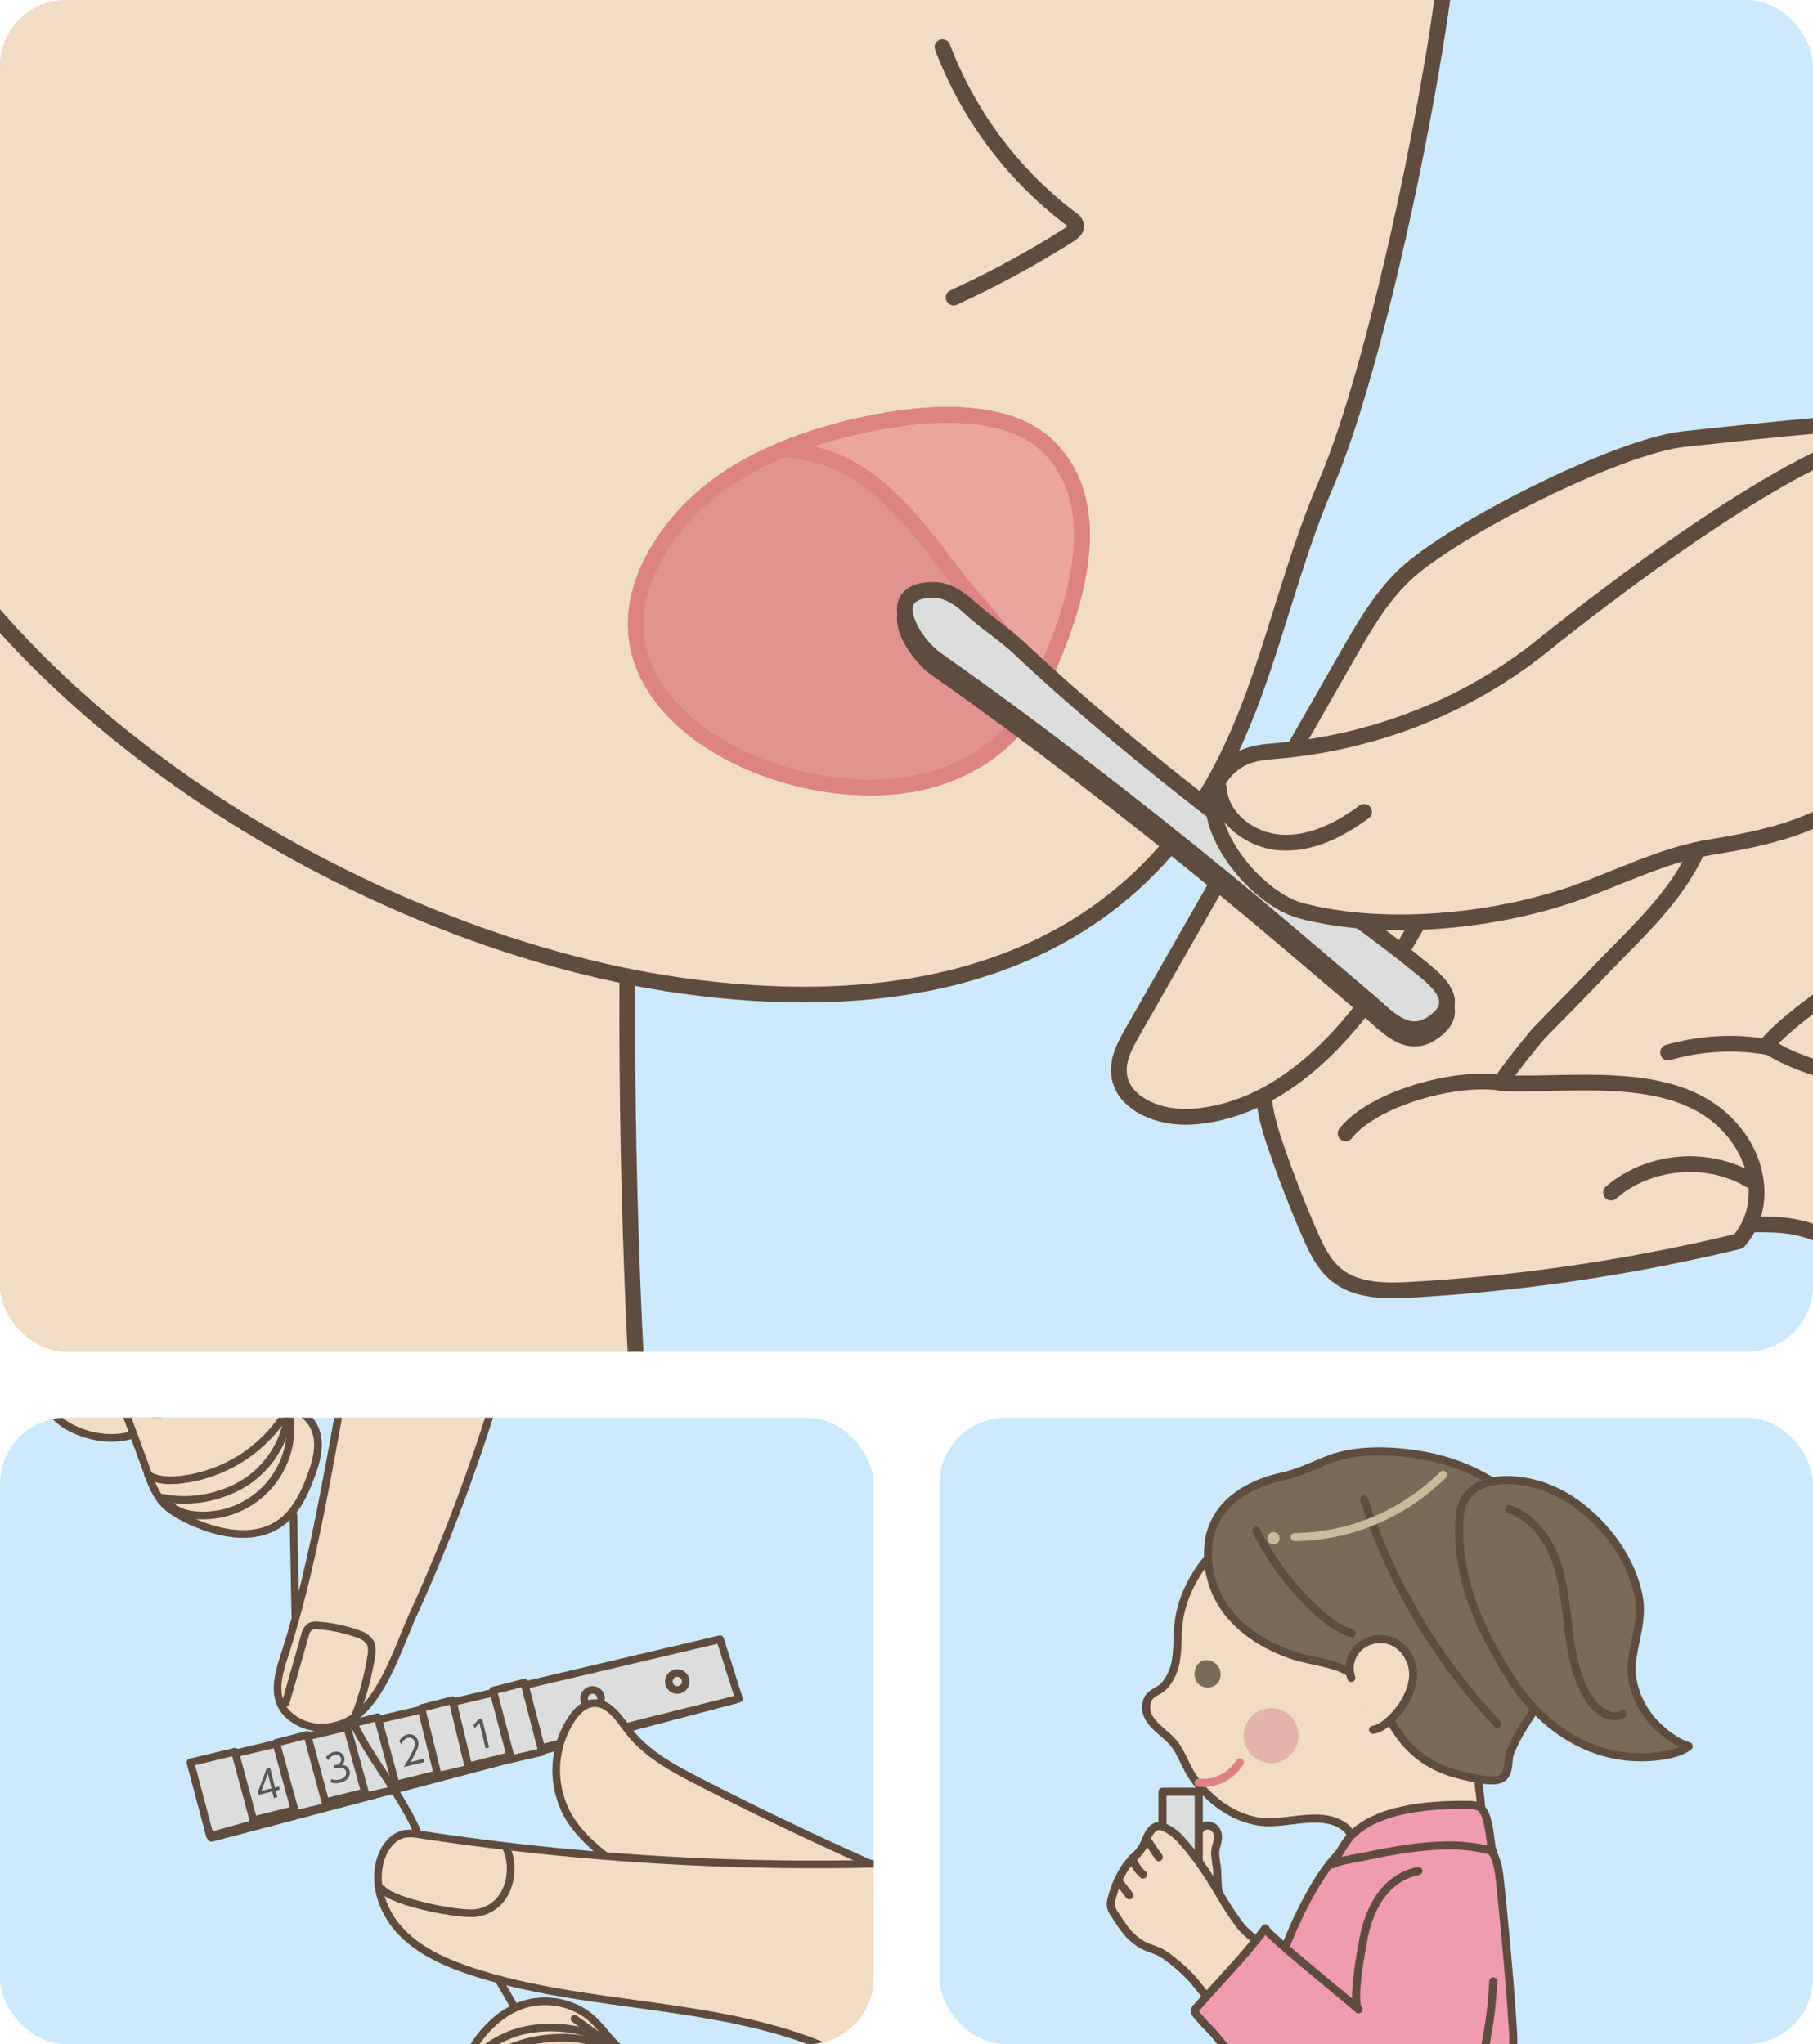
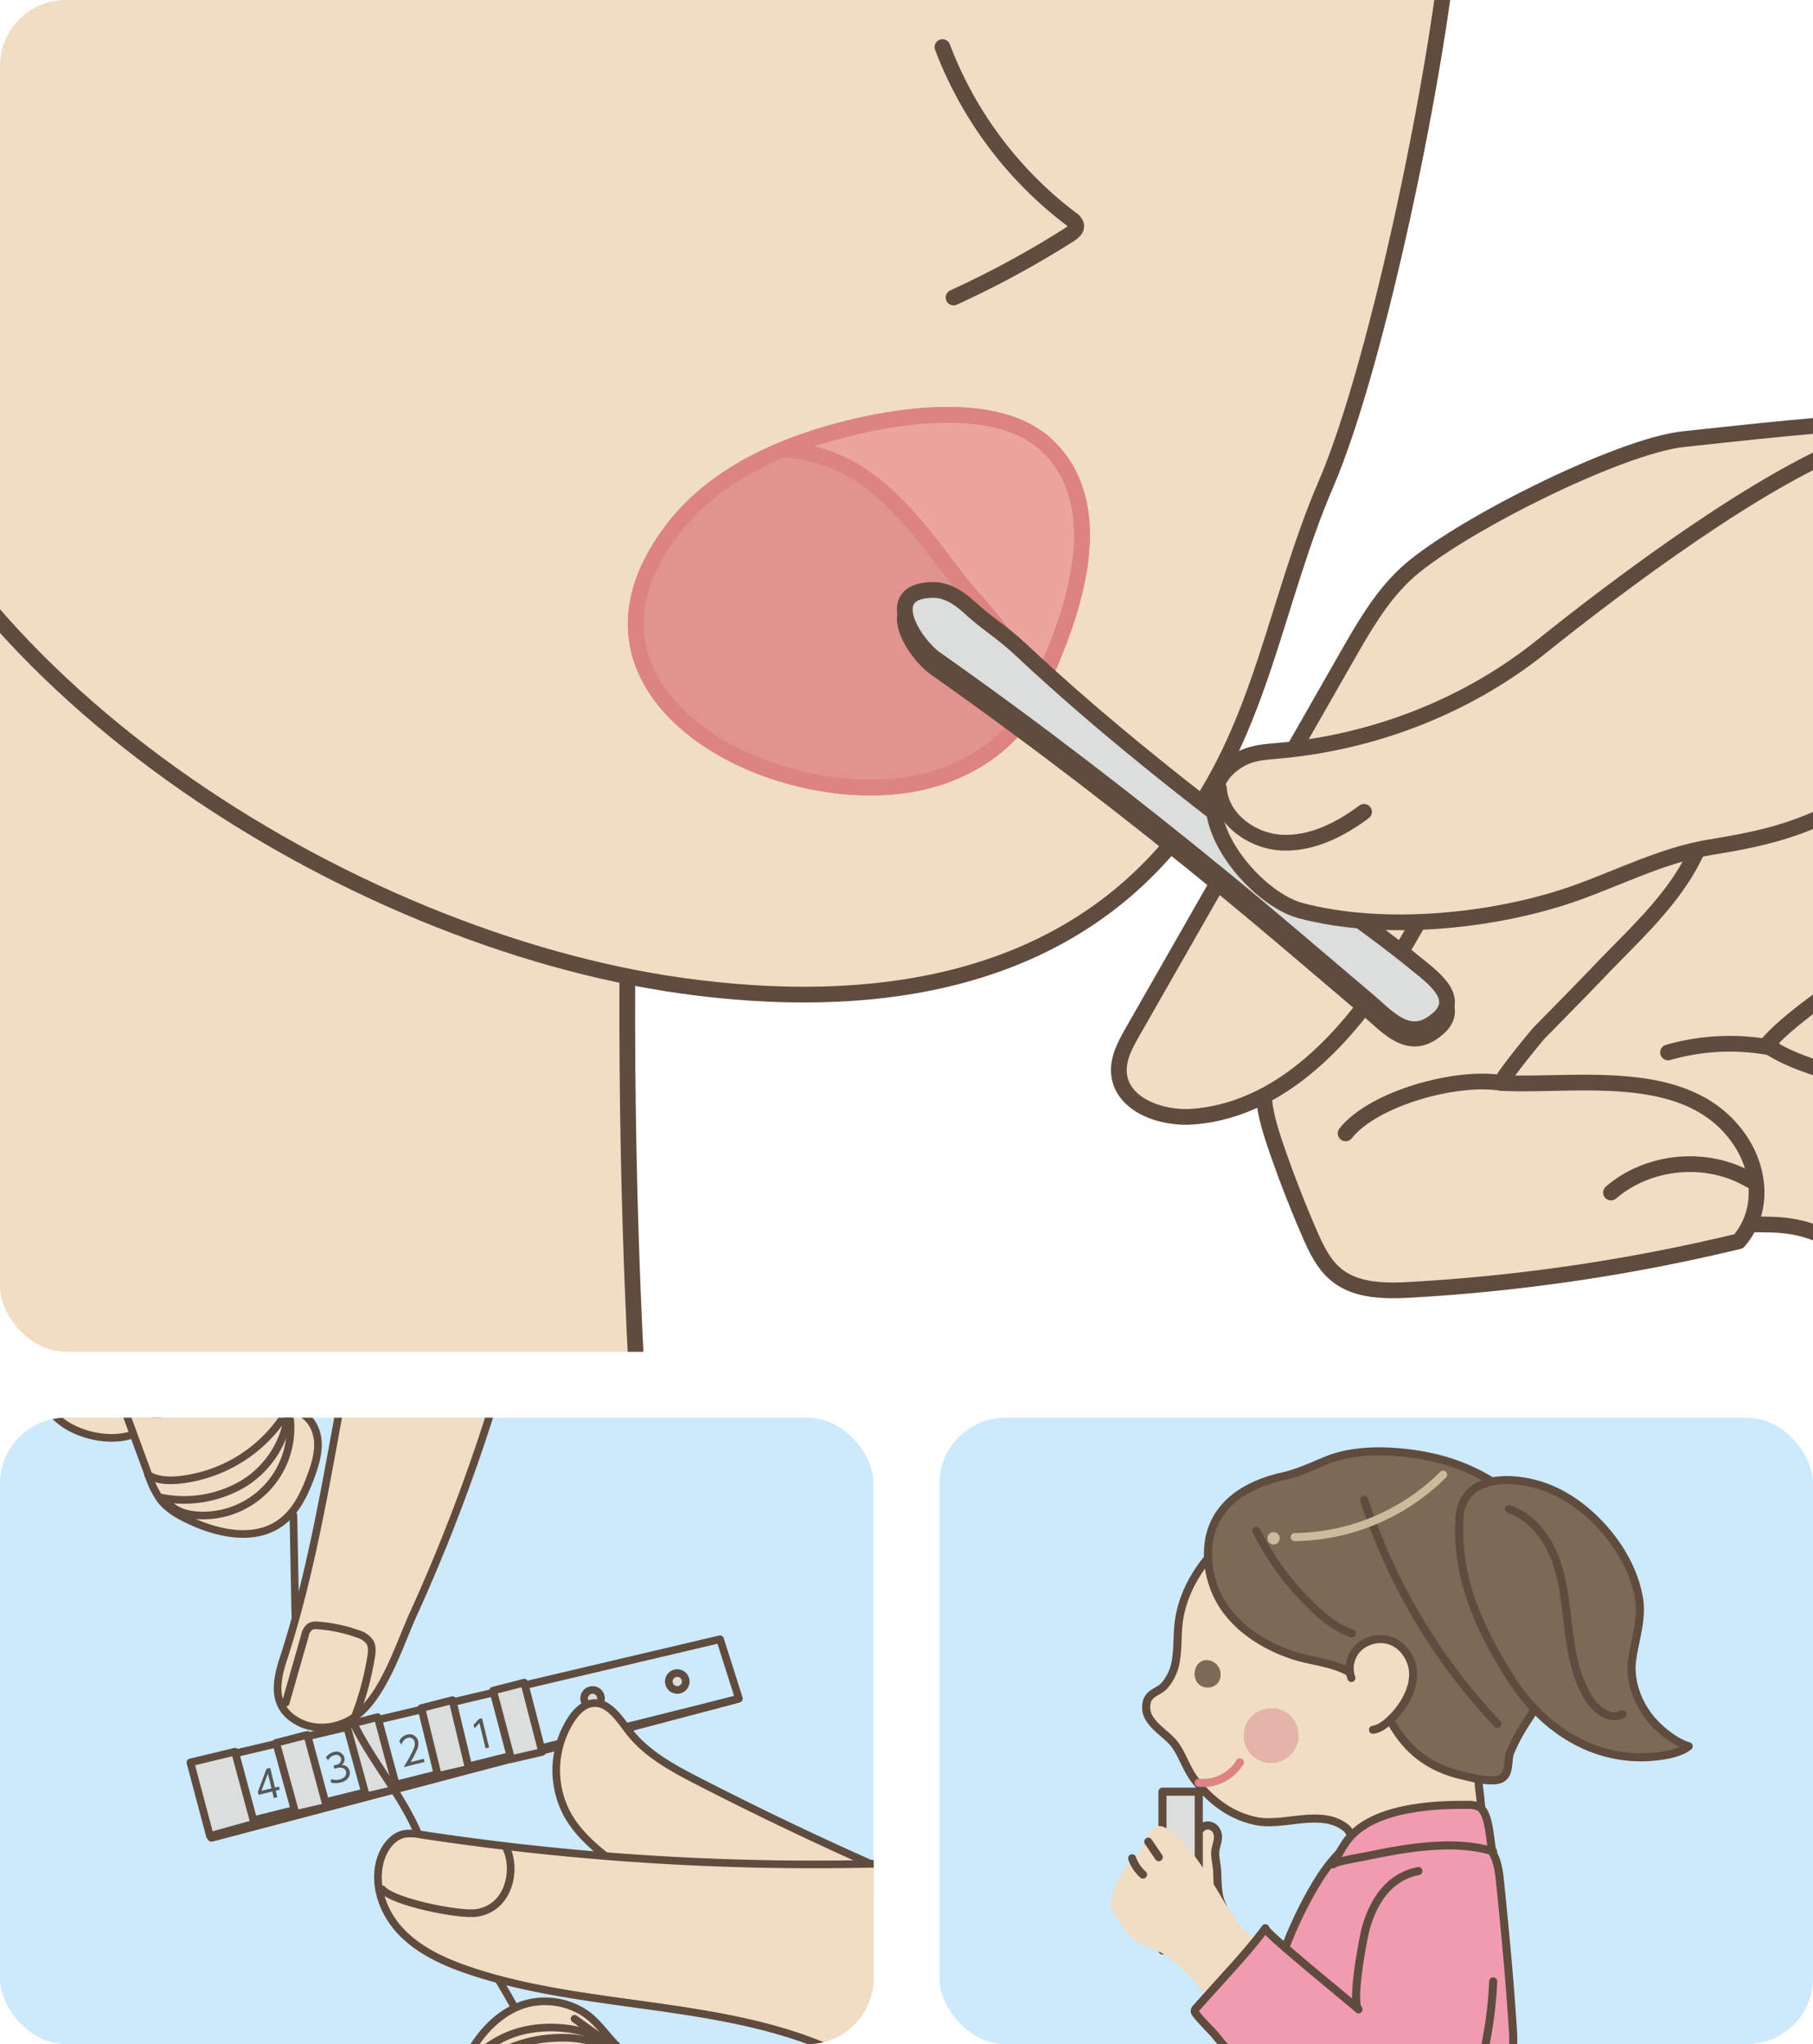
<svg xmlns="http://www.w3.org/2000/svg" id="レイヤー_1" data-name="レイヤー 1" viewBox="0 0 550 620">
  <defs>
    <clipPath id="clip-path">
      <rect width="550" height="410" rx="20" style="fill: none" />
    </clipPath>
    <clipPath id="clip-path-2">
      <rect y="-16.776" width="550" height="443.553" style="fill: none" />
    </clipPath>
    <clipPath id="clip-path-3">
      <path d="M254.433,130.649c-19.291,5.146-38.438,14.172-50.52,30.053-38.503,50.652,32.511,86.775,76.334,76.371,13.288-3.154,26.489-11.336,32.659-23.768,10.567-21.26,26.021-58.291,4.542-78.363-7.311-6.834-18.43-9.115-29.916-9.115-11.931,0-24.25,2.459-33.098,4.822" style="fill: none" />
    </clipPath>
    <clipPath id="clip-path-4">
      <rect y="430" width="265" height="190" rx="20" style="fill: none" />
    </clipPath>
    <clipPath id="clip-path-5">
      <rect y="417.338" width="265" height="215.324" style="fill: none" />
    </clipPath>
    <clipPath id="clip-path-6">
      <rect x="285" y="430" width="265" height="190" rx="20" style="fill: none" />
    </clipPath>
  </defs>
  <g>
    <g style="clip-path: url(#clip-path)">
      <g>
-         <rect y="-16.776" width="550" height="443.553" style="fill: #cceafb" />
        <g style="clip-path: url(#clip-path-2)">
          <path d="M196.714,141.231H-45.891V467.304H196.714s-14.47-144.676,0-326.072" style="fill: #f1dcc4" />
          <path d="M196.714,141.231H-45.891V467.304H196.714s-14.47-144.676,0-326.072" style="fill: none;stroke: #604c3f;stroke-linecap: round;stroke-linejoin: round;stroke-width: 4.774px" />
          <path d="M624.303,291.788c.498-1.443.4-3.246-.57-5.854-2.059-5.574-8.05-9.879-13.123-12.459a52.413,52.413,0,0,0-48.025.699c-7.305,3.986-13.866,9.828-22.028,11.449-2.883.57-5.858.586-8.694,1.348-34.133,9.199-1.26,57.947,22.609,58.896,14.889.594,26.355-11.252,37.152-19.689,9.764-7.631,16.221-18.438,25.14-26.916,3.435-3.254,6.589-4.695,7.54-7.475" style="fill: #f1dcc4" />
          <path d="M624.303,291.788c.498-1.443.4-3.246-.57-5.854-2.059-5.574-8.05-9.879-13.123-12.459a52.413,52.413,0,0,0-48.025.699c-7.305,3.986-13.866,9.828-22.028,11.449-2.883.57-5.858.586-8.694,1.348-34.133,9.199-1.26,57.947,22.609,58.896,14.889.594,26.355-11.252,37.152-19.689,9.764-7.631,16.221-18.438,25.14-26.916C620.197,296.009,623.352,294.567,624.303,291.788Z" style="fill: none;stroke: #604c3f;stroke-linecap: round;stroke-linejoin: round;stroke-width: 4.774px" />
          <path d="M520.595,231.308c-15.835,20.99-45.462,58.772-58.977,81.328-4.113,6.877-8.264,14.404-7.58,22.393.848,9.814,8.967,17.66,17.934,21.732,8.971,4.072,18.932,5.268,28.484,7.67,8.162,2.055,16.348,6.129,24.643,6.732,9.49.684,15.979-.863,25.869,2.848,13.621,5.115,33.264,5.857,36.014-13.158,2.191-15.211-10.707-26.846-23.5-32.42-9.428-4.111-18.791-5.49-27.594-11.414,12.232-14.803,56.184-37.412,65.018-55.982" style="fill: #f1dcc4" />
          <path d="M520.595,231.308c-15.835,20.99-45.462,58.772-58.977,81.328-4.113,6.877-8.264,14.404-7.58,22.393.848,9.814,8.967,17.66,17.934,21.732,8.971,4.072,18.932,5.268,28.484,7.67,8.162,2.055,16.348,6.129,24.643,6.732,9.49.684,15.979-.863,25.869,2.848,13.621,5.115,33.264,5.857,36.014-13.158,2.191-15.211-10.707-26.846-23.5-32.42-9.428-4.111-18.791-5.49-27.594-11.414,12.232-14.803,56.184-37.412,65.018-55.982" style="fill: none;stroke: #604c3f;stroke-linecap: round;stroke-linejoin: round;stroke-width: 4.774px" />
          <path d="M440.219-23.476c-3.229,41.387-22.039,133.293-37.951,170.27-15.549,36.131-19.55,74.057-43.932,105.516-36.534,47.141-95.253,54.467-151.282,46.69C105.737,284.933-19.934,206.645-46.922,105.343-52.4,84.792-60.782-2.216-61.561-23.476" style="fill: #f1dcc4" />
          <path d="M440.219-23.476c-3.229,41.387-22.039,133.293-37.951,170.27-15.549,36.131-19.55,74.057-43.932,105.516-36.534,47.141-95.253,54.467-151.282,46.69C105.737,284.933-19.934,206.645-46.922,105.343-52.4,84.792-60.782-2.216-61.561-23.476" style="fill: none;stroke: #604c3f;stroke-linecap: round;stroke-linejoin: round;stroke-width: 4.774px" />
          <path d="M280.248,237.073c-43.828,10.412-114.837-25.719-76.33-76.371,12.079-15.881,31.225-24.906,50.512-30.053,17.371-4.639,48.107-9.643,63.02,4.297,21.476,20.068,6.021,57.1-4.542,78.359-6.173,12.424-19.375,20.613-32.661,23.768" style="fill: #eca49f" />
          <path d="M280.248,237.073c-43.828,10.412-114.837-25.719-76.33-76.371,12.079-15.881,31.225-24.906,50.512-30.053,17.371-4.639,48.107-9.643,63.02,4.297,21.476,20.068,6.021,57.1-4.542,78.359C306.736,225.73,293.535,233.919,280.248,237.073Z" style="fill: none;stroke: #dd8381;stroke-linecap: round;stroke-linejoin: round;stroke-width: 4.774px" />
        </g>
        <g style="clip-path: url(#clip-path-3)">
          <path d="M238.268,136.337a48.377,48.377,0,0,1,27.053,10.793c10.067,8.049,17.154,18.178,24.943,28.254,6.614,8.559,14.52,15.56,19.102,25.715,11.977,26.52-23.345,52.315-44.891,57.248-22.207,5.078-45.473.404-67.25-6.262-9.889-3.031-19.99-6.666-27.43-13.85-15.697-15.156-14.262-41.977-2.529-60.381,14.607-22.916,43.465-43.561,71.002-41.518" style="fill: #e1938f" />
          <path d="M238.268,136.337a48.377,48.377,0,0,1,27.053,10.793c10.067,8.049,17.154,18.178,24.943,28.254,6.614,8.559,14.52,15.56,19.102,25.715,11.977,26.52-23.345,52.315-44.891,57.248-22.207,5.078-45.473.404-67.25-6.262-9.889-3.031-19.99-6.666-27.43-13.85-15.697-15.156-14.262-41.977-2.529-60.381C181.874,154.938,210.731,134.294,238.268,136.337Z" style="fill: none;stroke: #dd8381;stroke-linecap: round;stroke-linejoin: round;stroke-width: 4.774px" />
        </g>
        <g>
          <path d="M280.248,237.073c-43.828,10.412-114.837-25.719-76.33-76.371,12.079-15.881,31.225-24.906,50.512-30.053,17.371-4.639,48.107-9.643,63.02,4.297,21.476,20.068,6.021,57.1-4.542,78.359C306.736,225.73,293.535,233.919,280.248,237.073Z" style="fill: none;stroke: #dd8381;stroke-linecap: round;stroke-linejoin: round;stroke-width: 4.774px" />
          <path d="M424.885,250.003q-17.016,27.278-32.773,55.324c-4.156,7.402-8.344,15.172-8.748,23.648-.303,6.488,1.654,12.859,3.752,19.006q4.57,13.321,10.195,26.25c1.988,4.549,4.195,9.219,8.029,12.373,6.166,5.066,14.938,5.035,22.91,4.58a557.882,557.882,0,0,0,99.205-14.695c7.686-8.873,6.768-21.594.019-31.197-15.652-22.275-48.799-15.75-71.875-16.807-1.201-.053,10.404-14.246,11.477-15.338,5.865-5.998,11.988-12.158,17.878-18.328,13.823-14.482,28.128-26.469,33.407-46.709" style="fill: #f1dcc4" />
          <path d="M424.885,250.003q-17.016,27.278-32.773,55.324c-4.156,7.402-8.344,15.172-8.748,23.648-.303,6.488,1.654,12.859,3.752,19.006q4.57,13.321,10.195,26.25c1.988,4.549,4.195,9.219,8.029,12.373,6.166,5.066,14.938,5.035,22.91,4.58a557.882,557.882,0,0,0,99.205-14.695c7.686-8.873,6.768-21.594.019-31.197-15.652-22.275-48.799-15.75-71.875-16.807-1.201-.053,10.404-14.246,11.477-15.338,5.865-5.998,11.988-12.158,17.878-18.328,13.823-14.482,28.128-26.469,33.407-46.709" style="fill: none;stroke: #604c3f;stroke-linecap: round;stroke-linejoin: round;stroke-width: 4.774px" />
          <path d="M572.479,127.88c-13.562-.105-48.162,3.896-61.65,5.299-19.828,2.055-70.232,27.447-84.688,41.172-7.351,6.982-12.486,15.924-17.518,24.729Q376.118,256,343.611,312.919c-2.217,3.873-4.502,8.055-4.164,12.506.73,9.658,12.805,14.014,22.455,13.264,28.99-2.258,50.264-27.824,64.898-52.953,3.633-6.238,7.168-12.688,12.377-17.684,14.867-14.242,38.625-12.914,56.988-22.215" style="fill: #f1dcc4" />
          <path d="M572.479,127.88c-13.562-.105-48.162,3.896-61.65,5.299-19.828,2.055-70.232,27.447-84.688,41.172-7.351,6.982-12.486,15.924-17.518,24.729Q376.118,256,343.611,312.919c-2.217,3.873-4.502,8.055-4.164,12.506.73,9.658,12.805,14.014,22.455,13.264,28.99-2.258,50.264-27.824,64.898-52.953,3.633-6.238,7.168-12.688,12.377-17.684,14.867-14.242,38.625-12.914,56.988-22.215" style="fill: none;stroke: #604c3f;stroke-linecap: round;stroke-linejoin: round;stroke-width: 4.774px" />
          <path d="M285.909,14.286a117.778,117.778,0,0,0,39.04,52.129,3.296,3.296,0,0,1,1.523,1.897c.19,1.215-.983,2.168-2.02,2.832a290.684,290.684,0,0,1-35.165,19.094" style="fill: none;stroke: #604c3f;stroke-linecap: round;stroke-linejoin: round;stroke-width: 4.774px" />
          <path d="M455.6,328.485c-13.488-2.318-38.912,4.539-47.389,15.281" style="fill: none;stroke: #604c3f;stroke-linecap: round;stroke-linejoin: round;stroke-width: 4.774px" />
          <path d="M530.94,357.95c-12.979-7.69-30.796-6.107-42.218,3.756" style="fill: none;stroke: #604c3f;stroke-linecap: round;stroke-linejoin: round;stroke-width: 4.774px" />
          <path d="M423.27,313.095c-2.891-1.787-5.521-4.477-7.961-6.543-14.479-12.223-28.791-24.623-43.453-36.635-28.586-23.426-57.878-45.998-88.101-67.279-6.33-4.453-16.857-20.684-.759-20.887,4.133-.053,7.904,2.363,10.94,5.16,5.554,5.106,10.163,7.715,15.66,12.875,25.035,23.496,52.113,44.676,79.533,65.281,13.333,10.016,27.382,19.379,40.279,29.93,5.665,4.631,15.446,11.453,4.888,18.354-4.06,2.656-7.709,1.795-11.025-.256" style="fill: #dcdddd" />
          <path d="M423.27,313.095c-2.891-1.787-5.521-4.477-7.961-6.543-14.479-12.223-28.791-24.623-43.453-36.635-28.586-23.426-57.878-45.998-88.101-67.279-6.33-4.453-16.857-20.684-.759-20.887,4.133-.053,7.904,2.363,10.94,5.16,5.554,5.106,10.163,7.715,15.66,12.875,25.035,23.496,52.113,44.676,79.533,65.281,13.333,10.016,27.382,19.379,40.279,29.93,5.665,4.631,15.446,11.453,4.888,18.354C430.234,316.007,426.586,315.146,423.27,313.095Z" style="fill: none;stroke: #604c3f;stroke-linecap: round;stroke-linejoin: round;stroke-width: 4.774px" />
          <path d="M423.27,310.267c-2.891-1.787-5.521-4.477-7.961-6.543-14.479-12.223-28.791-24.623-43.453-36.635-28.586-23.426-57.878-45.998-88.101-67.279-6.33-4.453-16.857-20.684-.759-20.887,4.133-.055,7.904,2.363,10.94,5.16,5.554,5.111,10.163,7.715,15.66,12.875,25.035,23.496,52.113,44.676,79.533,65.281,13.333,10.016,27.382,19.379,40.279,29.93,5.665,4.631,15.446,11.453,4.888,18.354-4.06,2.656-7.709,1.795-11.025-.256" style="fill: #dcdddd" />
          <path d="M423.27,310.267c-2.891-1.787-5.521-4.477-7.961-6.543-14.479-12.223-28.791-24.623-43.453-36.635-28.586-23.426-57.878-45.998-88.101-67.279-6.33-4.453-16.857-20.684-.759-20.887,4.133-.055,7.904,2.363,10.94,5.16,5.554,5.111,10.163,7.715,15.66,12.875,25.035,23.496,52.113,44.676,79.533,65.281,13.333,10.016,27.382,19.379,40.279,29.93,5.665,4.631,15.446,11.453,4.888,18.354C430.234,313.179,426.586,312.317,423.27,310.267Z" style="fill: none;stroke: #604c3f;stroke-linecap: round;stroke-linejoin: round;stroke-width: 4.774px" />
          <path d="M564.486,133.643c-29.098,10.254-73.494,43.742-96.906,62.498-22.82,18.287-51.366,29.199-80.449,31.631-3.775.311-7.707.668-10.986,2.58-20.466,11.873,2.797,41.701,18.402,45.842,25.156,6.686,58.702,3.377,83.084-5.197,13.438-4.729,26.846-11.666,40.975-13.982,13.303-2.18,24.607-4.439,37.109-10.82,2.16-1.094,2.176.926,4.344-.154" style="fill: #f1dcc4" />
          <path d="M564.486,133.643c-29.098,10.254-73.494,43.742-96.906,62.498-22.82,18.287-51.366,29.199-80.449,31.631-3.775.311-7.707.668-10.986,2.58-20.466,11.873,2.797,41.701,18.402,45.842,25.156,6.686,58.702,3.377,83.084-5.197,13.438-4.729,26.846-11.666,40.975-13.982,13.303-2.18,24.607-4.439,37.109-10.82,2.16-1.094,2.176.926,4.344-.154" style="fill: none;stroke: #604c3f;stroke-linecap: round;stroke-linejoin: round;stroke-width: 4.774px" />
          <path d="M369.773,239.108c.582,9.115,9.763,15.938,18.877,16.457,9.117.521,17.836-3.869,25.154-9.324" style="fill: none;stroke: #604c3f;stroke-linecap: round;stroke-linejoin: round;stroke-width: 4.774px" />
          <path d="M537.832,317.856a67.873,67.873,0,0,0-31.799,1.363" style="fill: none;stroke: #604c3f;stroke-linecap: round;stroke-linejoin: round;stroke-width: 4.774px" />
        </g>
      </g>
    </g>
    <g style="clip-path: url(#clip-path-4)">
      <g>
        <rect y="417.338" width="265" height="215.324" style="fill: #cceafb" />
        <g style="clip-path: url(#clip-path-5)">
-           <polygon points="58.495 534.845 64.543 557.31 224.172 515.216 218.435 497.186 58.495 534.845" style="fill: #dcdddd" />
          <polygon points="58.495 534.845 64.543 557.31 224.172 515.216 218.435 497.186 58.495 534.845" style="fill: none;stroke: #604c3f;stroke-linecap: round;stroke-linejoin: round;stroke-width: 2.317px" />
          <polygon points="63.629 555.385 64.102 557.428 223.73 515.333 63.629 555.385" style="fill: #604c3f" />
          <polygon points="63.629 555.385 64.102 557.428 223.73 515.333 63.629 555.385" style="fill: none;stroke: #604c3f;stroke-linecap: round;stroke-linejoin: round;stroke-width: 2.317px" />
          <polygon points="57.76 534.559 71.281 531.303 77.16 553.128 63.691 556.873 57.76 534.559" style="fill: #dcdddd" />
          <polygon points="57.76 534.559 71.281 531.303 77.16 553.128 63.691 556.873 57.76 534.559" style="fill: none;stroke: #604c3f;stroke-linecap: round;stroke-linejoin: round;stroke-width: 2.317px" />
          <polygon points="83.778 528.614 93.212 526.186 99.092 548.009 89.708 550.193 83.778 528.614" style="fill: #dcdddd" />
          <polygon points="83.778 528.614 93.212 526.186 99.092 548.009 89.708 550.193 83.778 528.614" style="fill: none;stroke: #604c3f;stroke-linecap: round;stroke-linejoin: round;stroke-width: 2.317px" />
          <polygon points="105.131 523.246 114.564 520.817 120.443 542.642 111.06 544.823 105.131 523.246" style="fill: #dcdddd" />
          <polygon points="105.131 523.246 114.564 520.817 120.443 542.642 111.06 544.823 105.131 523.246" style="fill: none;stroke: #604c3f;stroke-linecap: round;stroke-linejoin: round;stroke-width: 2.317px" />
          <polygon points="127.825 518.083 137.259 515.653 142.253 536.473 132.87 538.654 127.825 518.083" style="fill: #dcdddd" />
          <polygon points="127.825 518.083 137.259 515.653 142.253 536.473 132.87 538.654 127.825 518.083" style="fill: none;stroke: #604c3f;stroke-linecap: round;stroke-linejoin: round;stroke-width: 2.317px" />
          <polygon points="149.602 512.779 159.034 510.35 164.473 531.375 155.09 533.555 149.602 512.779" style="fill: #dcdddd" />
          <polygon points="149.602 512.779 159.034 510.35 164.473 531.375 155.09 533.555 149.602 512.779" style="fill: none;stroke: #604c3f;stroke-linecap: round;stroke-linejoin: round;stroke-width: 2.317px" />
          <path d="M182.322,515.141a2.561,2.561,0,1,1-2.562-2.562,2.56,2.56,0,0,1,2.562,2.562" style="fill: #dcdddd" />
          <path d="M182.322,515.141a2.561,2.561,0,1,1-2.562-2.562A2.56,2.56,0,0,1,182.322,515.141Z" style="fill: none;stroke: #604c3f;stroke-linecap: round;stroke-linejoin: round;stroke-width: 2.317px" />
          <path d="M208.022,510.019a2.56,2.56,0,1,1-2.559-2.562,2.559,2.559,0,0,1,2.559,2.562" style="fill: #dcdddd" />
          <path d="M208.022,510.019a2.56,2.56,0,1,1-2.559-2.562A2.559,2.559,0,0,1,208.022,510.019Z" style="fill: none;stroke: #604c3f;stroke-linecap: round;stroke-linejoin: round;stroke-width: 2.317px" />
          <path d="M7.597,413.958c3.062,7.297,6.595,15.134,13.553,18.901,9.683,5.247,24.31,5.021,28.651-7.064,1.711-4.753,1.635-11.433,2.795-16.348" style="fill: #f1dcc4" />
          <path d="M7.597,413.958c3.062,7.297,6.595,15.134,13.553,18.901,9.683,5.247,24.31,5.021,28.651-7.064,1.711-4.753,1.635-11.433,2.795-16.348" style="fill: none;stroke: #604c3f;stroke-linecap: round;stroke-linejoin: round;stroke-width: 2.317px" />
          <path d="M283.115,573.561q-36.243-15.289-71.267-33.284c-7.765-3.988-15.727-8.279-21.057-15.193-2.997-3.889-6.249-9.105-11.116-8.476-2.651.344-4.715,2.462-6.222,4.67a28.345,28.345,0,0,0-1.318,29.101c3.816,6.854,10.306,11.738,16.608,16.415q12.11,8.985,24.225,17.97" style="fill: #f1dcc4" />
          <path d="M283.115,573.561q-36.243-15.289-71.267-33.284c-7.765-3.988-15.727-8.279-21.057-15.193-2.997-3.889-6.249-9.105-11.116-8.476-2.651.344-4.715,2.462-6.222,4.67a28.345,28.345,0,0,0-1.318,29.101c3.816,6.854,10.306,11.738,16.608,16.415q12.11,8.985,24.225,17.97" style="fill: none;stroke: #604c3f;stroke-linecap: round;stroke-linejoin: round;stroke-width: 2.317px" />
          <path d="M32.504,413.251l12.525,34.108a27.245,27.245,0,0,0,3.727,7.588c2.218,2.823,5.456,4.644,8.705,6.177,8.682,4.088,19.562,6.4,27.436.918,4.822-3.358,7.493-8.99,9.502-14.513,1.278-3.522,2.389-7.24,1.963-10.961-.426-3.723-2.754-7.457-6.359-8.472-2.18-.615-3.022-.551-4.787-1.977-.12-5.183-1.767-11.487-1.885-16.672" style="fill: #f1dcc4" />
          <path d="M32.504,413.251l12.525,34.108a27.245,27.245,0,0,0,3.727,7.588c2.218,2.823,5.456,4.644,8.705,6.177,8.682,4.088,19.562,6.4,27.436.918,4.822-3.358,7.493-8.99,9.502-14.513,1.278-3.522,2.389-7.24,1.963-10.961-.426-3.723-2.754-7.457-6.359-8.472-2.18-.615-3.022-.551-4.787-1.977-.12-5.183-1.767-11.487-1.885-16.672" style="fill: none;stroke: #604c3f;stroke-linecap: round;stroke-linejoin: round;stroke-width: 2.317px" />
          <path d="M142.569,647.505c-2.364-7.016-4.707-14.843-1.693-21.605,3.478-7.804,9.722-15.258,18.093-17.947a22.176,22.176,0,0,1,17.355,1.975c6.298,3.604,8.467,10.059,14.828,13.653q8.933,5.052,17.865,10.101" style="fill: #f1dcc4" />
          <path d="M142.569,647.505c-2.364-7.016-4.707-14.843-1.693-21.605,3.478-7.804,9.722-15.258,18.093-17.947a22.176,22.176,0,0,1,17.355,1.975c6.298,3.604,8.467,10.059,14.828,13.653q8.933,5.052,17.865,10.101" style="fill: none;stroke: #604c3f;stroke-linecap: round;stroke-linejoin: round;stroke-width: 2.317px" />
          <path d="M174.295,612.312q7.002,5.032,14.002,10.062" style="fill: none;stroke: #604c3f;stroke-linecap: round;stroke-linejoin: round;stroke-width: 2.317px" />
        </g>
        <path d="M145.279,521.386l.945-.23,2.158,8.867-1.081.263-1.871-7.686-1.414,1.584-.39-.966Z" style="fill: #595757" />
        <path d="M128.562,533.464l.235.968-6.347,1.545c.54-.871,1.459-2.333,2.306-3.994.969-1.893,1.239-2.745,1.017-3.657a1.614,1.614,0,0,0-2.059-1.215,2.705,2.705,0,0,0-1.878,2.078l-.701-1.021a3.369,3.369,0,0,1,2.344-2.025,2.617,2.617,0,0,1,3.351,1.915,4.271,4.271,0,0,1-.496,3.005,35.066,35.066,0,0,1-1.777,3.376Z" style="fill: #595757" />
        <path d="M100.446,539.604a4.463,4.463,0,0,0,2.626.111c1.744-.424,2.094-1.581,1.899-2.381-.23-.945-1.21-1.446-2.74-1.073l-.822.2-.233-.957.833-.203a1.63,1.63,0,0,0,1.444-1.949,1.49,1.49,0,0,0-2.002-.979,2.864,2.864,0,0,0-1.914,1.539l-.644-.88a3.962,3.962,0,0,1,2.322-1.626,2.511,2.511,0,0,1,3.248,1.641,2.088,2.088,0,0,1-.843,2.267,2.426,2.426,0,0,1,2.438,1.839c.271,1.114-.178,2.892-2.767,3.522a5.762,5.762,0,0,1-2.924-.015Z" style="fill: #595757" />
        <path d="M83.076,545.358l-.482-1.98-4.13,1.005L78.24,543.46l2.611-6.953,1.125-.274,1.446,5.941,1.215-.296.23.946-1.215.296.482,1.98Zm-3.762-2.184,3.05-.742L81.266,537.92Z" style="fill: #595757" />
        <g>
          <path d="M108.359,400.267c-7.34,34.241-11.541,69.624-22.424,102.984-2.37,7.262-3.466,14.752,4.719,19.067,4.961,2.614,11.278,1.98,16.054-.966,9.331-5.764,14.307-22.171,18.665-31.76a545.784,545.784,0,0,0,26.332-70.44" style="fill: #f1dcc4" />
          <path d="M108.359,400.267c-7.34,34.241-11.541,69.624-22.424,102.984-2.37,7.262-3.466,14.752,4.719,19.067,4.961,2.614,11.278,1.98,16.054-.966,9.331-5.764,14.307-22.171,18.665-31.76a545.784,545.784,0,0,0,26.332-70.44" style="fill: none;stroke: #604c3f;stroke-linecap: round;stroke-linejoin: round;stroke-width: 2.317px" />
          <path d="M86.683,516.434q2.905-10.173,5.81-20.348a4.379,4.379,0,0,1,1.553-2.691,4.138,4.138,0,0,1,2.513-.37,45.009,45.009,0,0,1,11.913,2.527,6.655,6.655,0,0,1,3.766,2.56c.772,1.35.582,3.028.328,4.564a91.055,91.055,0,0,1-4.777,17.655" style="fill: none;stroke: #604c3f;stroke-linecap: round;stroke-linejoin: round;stroke-width: 2.317px" />
          <path d="M140.929,627.201c5.594-6.183,11.848-10.396,20.072-11.746a37.712,37.712,0,0,1,6.931-.486,38.736,38.736,0,0,1,17.168,4.436" style="fill: none;stroke: #604c3f;stroke-linecap: round;stroke-linejoin: round;stroke-width: 2.317px" />
          <path d="M140.006,630.854a43.45,43.45,0,0,1,23.856-12.292,48.179,48.179,0,0,1,7.847-.487c6.754.127,11.997,2.396,17.975,5.174" style="fill: none;stroke: #604c3f;stroke-linecap: round;stroke-linejoin: round;stroke-width: 2.317px" />
          <path d="M106.809,521.809c5.827,12.33,15.346,22.732,20.447,35.382C134.535,575.25,145.957,590.779,155.5,607.749" style="fill: none;stroke: #604c3f;stroke-linecap: round;stroke-linejoin: round;stroke-width: 2.317px" />
          <path d="M291.115,564.271a791.858,791.858,0,0,1-163.618-7.848,13.948,13.948,0,0,0-4.83-.177c-3.142.63-5.474,3.385-6.702,6.345-3.18,7.651-.267,16.818,5.344,22.914,5.613,6.096,13.457,9.626,21.312,12.261,41.111,13.796,90.59,7.447,127.153,33.897" style="fill: #f1dcc4" />
          <path d="M291.115,564.271a791.858,791.858,0,0,1-163.618-7.848,13.948,13.948,0,0,0-4.83-.177c-3.142.63-5.474,3.385-6.702,6.345-3.18,7.651-.267,16.818,5.344,22.914,5.613,6.096,13.457,9.626,21.312,12.261,41.111,13.796,90.59,7.447,127.153,33.897" style="fill: none;stroke: #604c3f;stroke-linecap: round;stroke-linejoin: round;stroke-width: 2.317px" />
          <path d="M153.69,560.751c2.959,6.37.837,17.92-9.085,19.451-5.158.792-25.234-3.239-28.593-7.129" style="fill: none;stroke: #604c3f;stroke-linecap: round;stroke-linejoin: round;stroke-width: 2.317px" />
          <path d="M89.008,459.615q.297,15.303.591,30.605" style="fill: none;stroke: #604c3f;stroke-linecap: round;stroke-linejoin: round;stroke-width: 2.317px" />
          <path d="M49.068,454.269a35.241,35.241,0,0,0,25.291-4.579C81.732,444.935,86.96,436.722,87.41,427.96" style="fill: none;stroke: #604c3f;stroke-linecap: round;stroke-linejoin: round;stroke-width: 2.317px" />
          <path d="M44.892,447.344c2.835,1.735,6.37,1.831,9.681,1.492a43.765,43.765,0,0,0,32.989-21.51c.454-.8.83-1.942.12-2.531" style="fill: none;stroke: #604c3f;stroke-linecap: round;stroke-linejoin: round;stroke-width: 2.317px" />
          <path d="M51.928,456.777c2.305,2.007,5.474,2.738,8.529,2.866a26.541,26.541,0,0,0,27.67-27.331c-.078-2.534-.588-5.201-2.277-7.091" style="fill: none;stroke: #604c3f;stroke-linecap: round;stroke-linejoin: round;stroke-width: 2.317px" />
        </g>
      </g>
    </g>
    <g style="clip-path: url(#clip-path-6)">
      <g>
        <rect x="285" y="430" width="265" height="190" style="fill: #cceafb" />
        <g>
          <path d="M363.771,555.291c-.03.045-.06.095-.089.142a26.536,26.536,0,0,0-2.637,6.731c-1.029,4.478-1.82,8.091,1.351,11.878a18.979,18.979,0,0,0,3.933,3.056c.297.196,5.182,2.206,4.633,1.158-1.721-3.297-1.544-7.06-1.716-10.66-.089-1.801-.573-3.662-.596-5.442-.021-1.705.753-3.086.831-4.794.162-3.453-3.695-5.156-5.71-2.067" style="fill: #f1dcc4" />
          <path d="M363.771,555.291c-.03.045-.06.095-.089.142a26.536,26.536,0,0,0-2.637,6.731c-1.029,4.478-1.82,8.091,1.351,11.878a18.979,18.979,0,0,0,3.933,3.056c.297.196,5.182,2.206,4.633,1.158-1.721-3.297-1.544-7.06-1.716-10.66-.089-1.801-.573-3.662-.596-5.442-.021-1.705.753-3.086.831-4.794C369.643,553.905,365.785,552.202,363.771,555.291Z" style="fill: none;stroke: #604c3f;stroke-linecap: round;stroke-linejoin: round;stroke-width: 2.451px" />
          <rect x="352.648" y="543.429" width="11.018" height="48.159" style="fill: #dcdddd" />
          <rect x="352.648" y="543.429" width="11.018" height="48.159" style="fill: none;stroke: #604c3f;stroke-linecap: round;stroke-linejoin: round;stroke-width: 2.451px" />
          <path d="M457.654,663.765a4.05,4.05,0,0,1-1.194-.356c.76.397,2.893-41.282,2.574-46.503-.936-15.291-2.382-30.571-3.942-45.81-.339-3.327-.744-6.76-2.589-9.687-2.831-4.496-8.675-7.054-14.503-7.748s-14.859-.448-20.4,1.27c-9.291,2.88-15.156,10.78-19.537,18.48-11.463,20.146-16.783,43.275-18.784,65.895a829.143,829.143,0,0,0-2.951,108.889,4.576,4.576,0,0,0,.962,3.178c.908.887,2.34.858,3.605.771,27.365-1.863,55.437.03,82.217-4.21a4.139,4.139,0,0,0,2.073-.72,4.188,4.188,0,0,0,1.082-3.052c1.784-25.384-1.754-49.784-4.498-74.9-.219-2.007-.696-4.375-2.562-5.144a7.386,7.386,0,0,0-1.552-.354" style="fill: #f19bb1" />
          <path d="M457.654,663.765a4.05,4.05,0,0,1-1.194-.356c.76.397,2.893-41.282,2.574-46.503-.936-15.291-2.382-30.571-3.942-45.81-.339-3.327-.744-6.76-2.589-9.687-2.831-4.496-8.675-7.054-14.503-7.748s-14.859-.448-20.4,1.27c-9.291,2.88-15.156,10.78-19.537,18.48-11.463,20.146-16.783,43.275-18.784,65.895a829.143,829.143,0,0,0-2.951,108.889,4.576,4.576,0,0,0,.962,3.178c.908.887,2.34.858,3.605.771,27.365-1.863,55.437.03,82.217-4.21a4.139,4.139,0,0,0,2.073-.72,4.188,4.188,0,0,0,1.082-3.052c1.784-25.384-1.754-49.784-4.498-74.9-.219-2.007-.696-4.375-2.562-5.144A7.386,7.386,0,0,0,457.654,663.765Z" style="fill: none;stroke: #604c3f;stroke-linecap: round;stroke-linejoin: round;stroke-width: 2.451px" />
          <path d="M448.898,543.849c-1.092-8.097-.347-16.07.036-24.678.477-10.765.673-21.775-3.389-31.958a48.219,48.219,0,0,0-18.337-22.58c-8.127-5.275-14.287-9.777-24.975-9.713-21.209.124-42.47,17.739-44.699,37.55-.399,3.545-.194,7.123-.743,10.655a15.028,15.028,0,0,1-3.666,8.275c-1.624,1.656-4.091,1.966-5.047,4.281a6.251,6.251,0,0,0,.692,5.644c2.048,3.269,5.818,5.146,7.959,8.28,2.101,3.073,3.187,6.738,5.436,9.816,4.532,6.197,11.005,11.437,19.171,12.979,8.374,1.583,19.944-4.013,27.16,2.181,1.465,1.26,2.327,5.356,3.486,6.005,1.355.754,8.082-1.128,10.079-1.377,9.29-1.162,19.62-3.168,28.011-7.4-.818-2.686-.82-5.33-1.176-7.961" style="fill: #f1dcc4" />
          <path d="M448.898,543.849c-1.092-8.097-.347-16.07.036-24.678.477-10.765.673-21.775-3.389-31.958a48.219,48.219,0,0,0-18.337-22.58c-8.127-5.275-14.287-9.777-24.975-9.713-21.209.124-42.47,17.739-44.699,37.55-.399,3.545-.194,7.123-.743,10.655a15.028,15.028,0,0,1-3.666,8.275c-1.624,1.656-4.091,1.966-5.047,4.281a6.251,6.251,0,0,0,.692,5.644c2.048,3.269,5.818,5.146,7.959,8.28,2.101,3.073,3.187,6.738,5.436,9.816,4.532,6.197,11.005,11.437,19.171,12.979,8.374,1.583,19.944-4.013,27.16,2.181,1.465,1.26,2.327,5.356,3.486,6.005,1.355.754,8.082-1.128,10.079-1.377,9.29-1.162,19.62-3.168,28.011-7.4C449.256,549.124,449.254,546.48,448.898,543.849Z" style="fill: none;stroke: #604c3f;stroke-linecap: round;stroke-linejoin: round;stroke-width: 2.451px" />
          <path d="M393.67,524.44a8.305,8.305,0,1,1-9.625-6.163,8.086,8.086,0,0,1,9.625,6.163" style="fill: #e4b3a9" />
          <path d="M457.1,537.434c.66-1.833.396-4.235,1.037-5.888a52.575,52.575,0,0,1,4.641-8.743c3.35-5.356,7.224-10.494,9.467-16.384,11.64-30.579-8.586-59.648-41.307-65.106-8.824-1.471-19.801-1.89-28.264,1.527-4.66,1.881-8.723,3.891-13.729,5.017-10.202,2.294-19.611,7.77-21.975,18.324a27.448,27.448,0,0,0,.881,13.964c3.323,10.867,13.229,18.128,24.133,21.836,5.545,1.886,11.734,2.178,16.854,4.924,7.104,3.812,10.438,11.242,14.498,17.587,4.666,7.285,10.928,11.765,19.816,13.911,2.692.648,9.711,2.538,12.354,1.018a3.575,3.575,0,0,0,1.594-1.988" style="fill: #7a6a56" />
          <path d="M457.1,537.434c.66-1.833.396-4.235,1.037-5.888a52.575,52.575,0,0,1,4.641-8.743c3.35-5.356,7.224-10.494,9.467-16.384,11.64-30.579-8.586-59.648-41.307-65.106-8.824-1.471-19.801-1.89-28.264,1.527-4.66,1.881-8.723,3.891-13.729,5.017-10.202,2.294-19.611,7.77-21.975,18.324a27.448,27.448,0,0,0,.881,13.964c3.323,10.867,13.229,18.128,24.133,21.836,5.545,1.886,11.734,2.178,16.854,4.924,7.104,3.812,10.438,11.242,14.498,17.587,4.666,7.285,10.928,11.765,19.816,13.911,2.692.648,9.711,2.538,12.354,1.018A3.575,3.575,0,0,0,457.1,537.434Z" style="fill: none;stroke: #604c3f;stroke-linecap: round;stroke-linejoin: round;stroke-width: 2.451px" />
          <path d="M409.957,508.927a7.979,7.979,0,0,1-.507-2.399,8.612,8.612,0,0,1,.219-2.446,8.793,8.793,0,0,1,.883-2.287,8.581,8.581,0,0,1,1.48-1.958,9.121,9.121,0,0,1,2.054-1.505,10.056,10.056,0,0,1,4.909-1.185,9.006,9.006,0,0,1,4.99,1.601,10.258,10.258,0,0,1,2.04,1.853,11.361,11.361,0,0,1,1.508,2.309,11.638,11.638,0,0,1,.916,2.601,11.01,11.01,0,0,1,.244,2.756,13.541,13.541,0,0,1-.391,2.742,17.397,17.397,0,0,1-.881,2.629,21.931,21.931,0,0,1-1.25,2.475,25.429,25.429,0,0,1-1.549,2.308,25.856,25.856,0,0,1-1.79,2.116,23.529,23.529,0,0,1-2.015,1.909,12.778,12.778,0,0,1-1.993,1.406,6.63,6.63,0,0,1-2.295.806" style="fill: #f1dcc4" />
          <path d="M409.957,508.927a7.979,7.979,0,0,1-.507-2.399,8.612,8.612,0,0,1,.219-2.446,8.793,8.793,0,0,1,.883-2.287,8.581,8.581,0,0,1,1.48-1.958,9.121,9.121,0,0,1,2.054-1.505,10.056,10.056,0,0,1,4.909-1.185,9.006,9.006,0,0,1,4.99,1.601,10.258,10.258,0,0,1,2.04,1.853,11.361,11.361,0,0,1,1.508,2.309,11.638,11.638,0,0,1,.916,2.601,11.01,11.01,0,0,1,.244,2.756,13.541,13.541,0,0,1-.391,2.742,17.397,17.397,0,0,1-.881,2.629,21.931,21.931,0,0,1-1.25,2.475,25.429,25.429,0,0,1-1.549,2.308,25.856,25.856,0,0,1-1.79,2.116,23.529,23.529,0,0,1-2.015,1.909,12.778,12.778,0,0,1-1.993,1.406,6.63,6.63,0,0,1-2.295.806" style="fill: none;stroke: #604c3f;stroke-linecap: round;stroke-linejoin: round;stroke-width: 2.451px" />
          <path d="M485.273,531.045q-1.898-.605-3.719-1.382c-9.887-4.231-17.791-11.926-23.357-20.763-9.408-14.93-16.619-30.485-15.424-48.517.775-11.653,12.611-12.802,22.26-10.464,8.104,1.968,15.131,6.856,20.635,12.797,5.686,6.141,9.976,13.596,11.476,21.707,1.207,6.521-1.164,12.741-2.02,19.169-.814,6.1,1.588,12.753,5.468,17.543,2.649,3.27,7.445,7.284,11.69,8.521-2.699,2.226-7.814,2.935-11.228,3.219a41.027,41.027,0,0,1-15.78-1.831" style="fill: #7a6a56" />
          <path d="M485.273,531.045q-1.898-.605-3.719-1.382c-9.887-4.231-17.791-11.926-23.357-20.763-9.408-14.93-16.619-30.485-15.424-48.517.775-11.653,12.611-12.802,22.26-10.464,8.104,1.968,15.131,6.856,20.635,12.797,5.686,6.141,9.976,13.596,11.476,21.707,1.207,6.521-1.164,12.741-2.02,19.169-.814,6.1,1.588,12.753,5.468,17.543,2.649,3.27,7.445,7.284,11.69,8.521-2.699,2.226-7.814,2.935-11.228,3.219A41.027,41.027,0,0,1,485.273,531.045Z" style="fill: none;stroke: #604c3f;stroke-linecap: round;stroke-linejoin: round;stroke-width: 2.451px" />
          <path d="M370.006,506.268a4.394,4.394,0,0,0-3.801-2.746c-3.629-.125-4.957,4.731-2.693,7.144,1.855,1.977,5.582,1.367,6.503-1.233a4.524,4.524,0,0,0-.009-3.164" style="fill: #7a6a56" />
          <path d="M381.149,464.331a83.332,83.332,0,0,0,18.316,24.253c3.133,2.855,6.577,5.52,10.59,6.818" style="fill: #7a6a56" />
          <path d="M381.149,464.331a83.332,83.332,0,0,0,18.316,24.253c3.133,2.855,6.577,5.52,10.59,6.818" style="fill: none;stroke: #604c3f;stroke-linecap: round;stroke-linejoin: round;stroke-width: 2.451px" />
          <path d="M413.822,454.878a181.158,181.158,0,0,0,40.434,68.003" style="fill: none;stroke: #604c3f;stroke-linecap: round;stroke-linejoin: round;stroke-width: 2.451px" />
          <path d="M457.793,457.737c6.863,2.26,11.72,8.69,14.201,15.541,2.477,6.854,2.986,14.234,3.897,21.466s2.332,14.639,6.326,20.723c2.218,3.384,6.518,6.476,9.961,4.425" style="fill: none;stroke: #604c3f;stroke-linecap: round;stroke-linejoin: round;stroke-width: 2.451px" />
          <path d="M437.773,447.295a65.039,65.039,0,0,1-45.012,18.922" style="fill: none;stroke: #c9bc9c;stroke-linecap: round;stroke-linejoin: round;stroke-width: 2.451px" />
          <path d="M388.19,466.231a1.863,1.863,0,1,1-2.18-1.478,1.86,1.86,0,0,1,2.18,1.478" style="fill: #c9bc9c" />
          <path d="M407.955,559.289c6.891-10.75,25.492-11.987,37.357-11.85a7.977,7.977,0,0,1,3.293.534c3.684,1.73,3.383,13.288,4.341,13.594-11.736-3.741-26.869-.988-38.708,1.48-1.256.263-9.399,1.603-9.805,2.42a68.167,68.167,0,0,1,3.522-6.179" style="fill: #f19bb1" />
          <path d="M407.955,559.289c6.891-10.75,25.492-11.987,37.357-11.85a7.977,7.977,0,0,1,3.293.534c3.684,1.73,3.383,13.288,4.341,13.594-11.736-3.741-26.869-.988-38.708,1.48-1.256.263-9.399,1.603-9.805,2.42A68.167,68.167,0,0,1,407.955,559.289Z" style="fill: none;stroke: #604c3f;stroke-linecap: round;stroke-linejoin: round;stroke-width: 2.451px" />
          <path d="M384.478,595.01a10.307,10.307,0,0,0-2.017-4.844c-1.903-2.376-4.558-3.915-6.38-6.374a84.709,84.709,0,0,1-4.921-7.327c-3.719-6.28-7.566-12.574-12.494-17.99a15.526,15.526,0,0,0-5.476-4.259,3.533,3.533,0,0,0-2.208-.272c-2.386.652-3.245,4.146-4.251,6.031-1.273,2.388-3.619,3.919-5.164,6.096a30.373,30.373,0,0,0-4.292,9.724,5.849,5.849,0,0,0-.245,2.497,6.433,6.433,0,0,0,1.09,2.28c2.371,3.629,4.229,6.772,8.104,9.111,2.15,1.301,4.85,1.716,6.922,3.137a51.68,51.68,0,0,1,8.492,7.356c2.94,3.316,5.249,7.212,9.23,9.438,3.104,1.743,7.361,1.96,9.977-.456a10.927,10.927,0,0,0,2.629-4.575,20.513,20.513,0,0,0,1.004-9.573" style="fill: #f1dcc4" />
-           <path d="M384.478,595.01a10.307,10.307,0,0,0-2.017-4.844c-1.903-2.376-4.558-3.915-6.38-6.374a84.709,84.709,0,0,1-4.921-7.327c-3.719-6.28-7.566-12.574-12.494-17.99a15.526,15.526,0,0,0-5.476-4.259,3.533,3.533,0,0,0-2.208-.272c-2.386.652-3.245,4.146-4.251,6.031-1.273,2.388-3.619,3.919-5.164,6.096a30.373,30.373,0,0,0-4.292,9.724,5.849,5.849,0,0,0-.245,2.497,6.433,6.433,0,0,0,1.09,2.28c2.371,3.629,4.229,6.772,8.104,9.111,2.15,1.301,4.85,1.716,6.922,3.137a51.68,51.68,0,0,1,8.492,7.356c2.94,3.316,5.249,7.212,9.23,9.438,3.104,1.743,7.361,1.96,9.977-.456a10.927,10.927,0,0,0,2.629-4.575A20.513,20.513,0,0,0,384.478,595.01Z" style="fill: none;stroke: #604c3f;stroke-linecap: round;stroke-linejoin: round;stroke-width: 2.451px" />
          <path d="M452.988,600.973c-.644,14.575-3.982,30.903-10.849,43.891-4.717,8.917-14.65,15.915-24.54,13.926-6.131-1.231-11.108-5.556-15.774-9.721-7.621-6.801-15.567-13.254-22.851-20.429a126.854,126.854,0,0,1-10.271-11.312c-1.038-1.306-6.12-6.167-6.262-7.28a1.45,1.45,0,0,1,.511-1.067c1.812-2.025,3.629-4.036,5.447-6.065,5.322-5.933,10.72-11.625,15.459-18.071-.695.949,25.98,22.425,28.262,24.602-2.252-2.147,1.379-21.679,2.283-24.804,2.353-8.149,7.031-15.392,15.884-17.135" style="fill: #f19bb1" />
          <path d="M452.988,600.973c-.644,14.575-3.982,30.903-10.849,43.891-4.717,8.917-14.65,15.915-24.54,13.926-6.131-1.231-11.108-5.556-15.774-9.721-7.621-6.801-15.567-13.254-22.851-20.429a126.854,126.854,0,0,1-10.271-11.312c-1.038-1.306-6.12-6.167-6.262-7.28a1.45,1.45,0,0,1,.511-1.067c1.812-2.025,3.629-4.036,5.447-6.065,5.322-5.933,10.72-11.625,15.459-18.071-.695.949,25.98,22.425,28.262,24.602-2.252-2.147,1.379-21.679,2.283-24.804,2.353-8.149,7.031-15.392,15.884-17.135" style="fill: none;stroke: #604c3f;stroke-linecap: round;stroke-linejoin: round;stroke-width: 2.451px" />
          <path d="M363.646,540.742a13.165,13.165,0,0,0,12.476-6.224" style="fill: none;stroke: #dd8381;stroke-linecap: round;stroke-linejoin: round;stroke-width: 2.451px" />
        </g>
        <g>
          <path d="M348.34,558.592q1.594,2.352,3.188,4.713" style="fill: none;stroke: #604c3f;stroke-linecap: round;stroke-linejoin: round;stroke-width: 2.451px" />
          <path d="M343.455,563.645a11.614,11.614,0,0,0,3.298,4.923" style="fill: none;stroke: #604c3f;stroke-linecap: round;stroke-linejoin: round;stroke-width: 2.451px" />
-           <path d="M339.178,570.42q1.726,2.224,3.449,4.447" style="fill: none;stroke: #604c3f;stroke-linecap: round;stroke-linejoin: round;stroke-width: 2.451px" />
        </g>
      </g>
    </g>
  </g>
</svg>